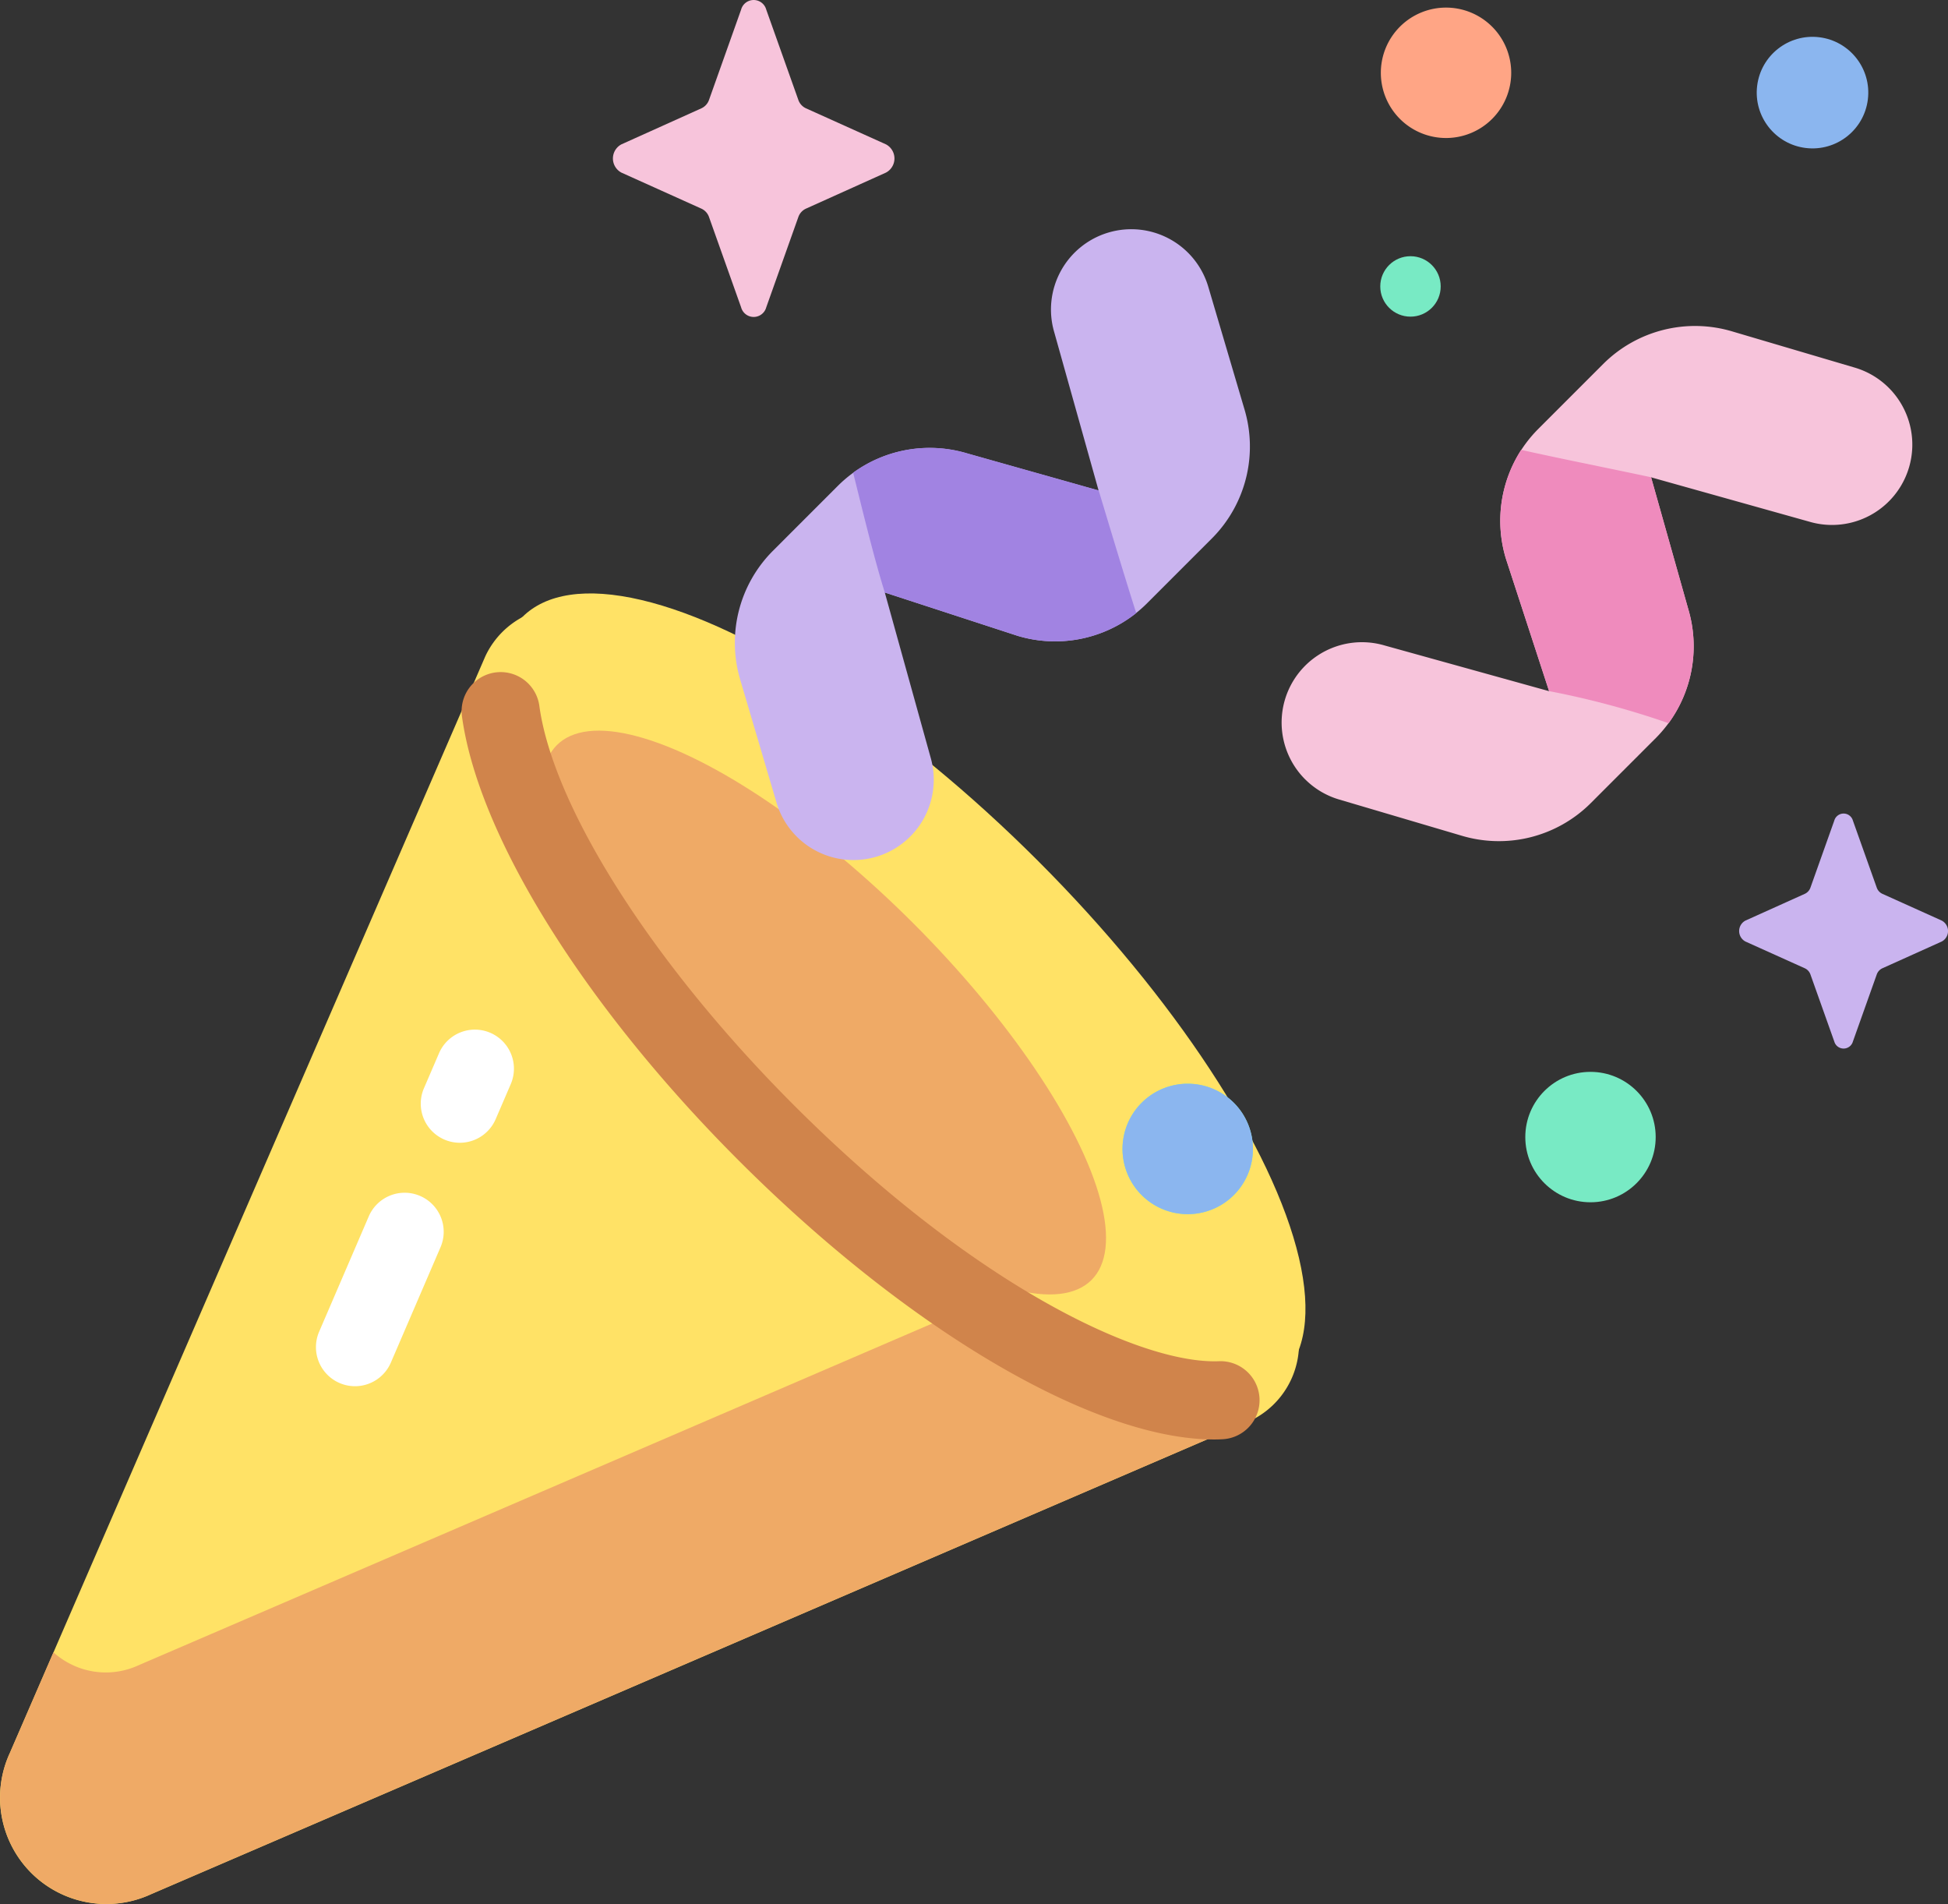
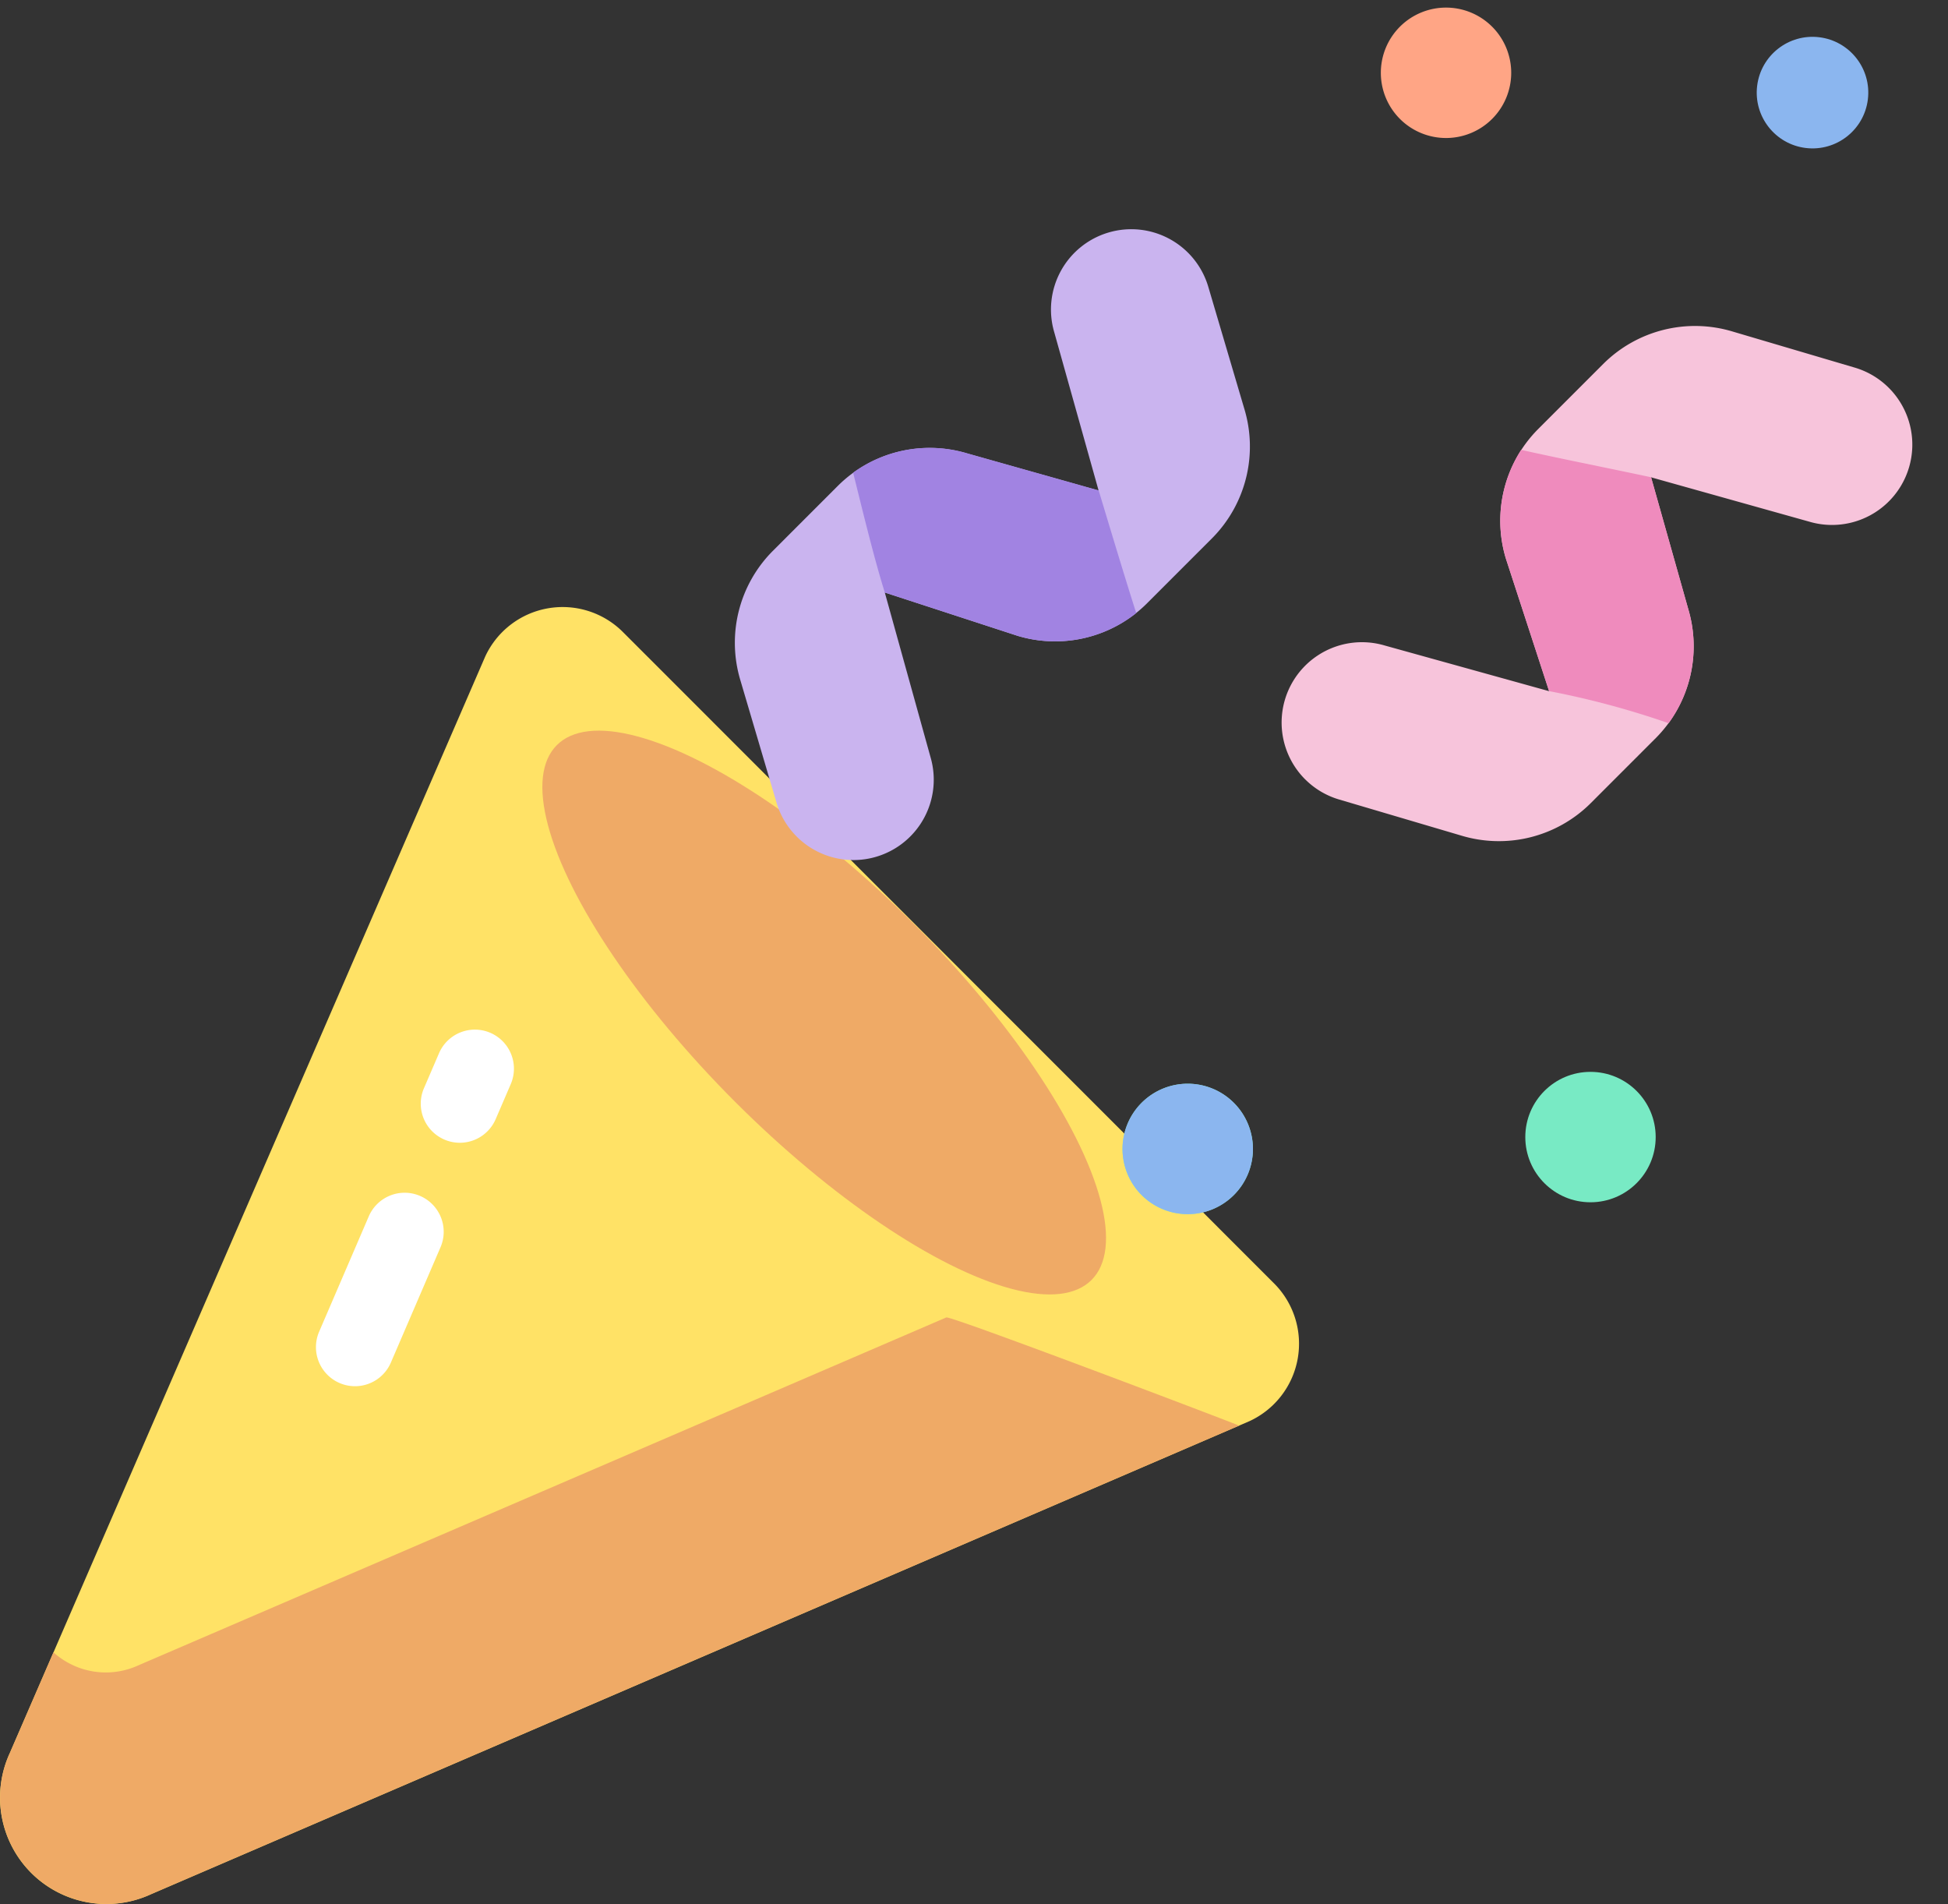
<svg xmlns="http://www.w3.org/2000/svg" width="120.812" height="118.06" viewBox="0 0 120.812 118.06">
  <rect x="0" y="0" width="120.812" height="118.06" fill="#333333" stroke="none" />
  <g id="Groupe_7700" data-name="Groupe 7700" transform="translate(0 0)">
    <path id="Tracé_14451" data-name="Tracé 14451" d="M1.932,239.586a6.6,6.6,0,0,0,7.438,1.32L77.5,211.572a5.289,5.289,0,0,0,1.515-8.538L38.632,162.647a5.289,5.289,0,0,0-8.538,1.515L.613,232.148a6.6,6.6,0,0,0,1.32,7.438Z" transform="translate(0 -123.458)" fill="#ffe266" />
    <path id="Tracé_14452" data-name="Tracé 14452" d="M58.688,342.977,8.6,364.54a4.846,4.846,0,0,1-5.286-.8L.611,369.979a6.6,6.6,0,0,0,8.758,8.758l67.48-29.053c-1.555-.623-17.908-6.825-18.161-6.707Z" transform="translate(0.001 -261.289)" fill="#efaa66" />
-     <ellipse id="Ellipse_112" data-name="Ellipse 112" cx="11.923" cy="33.308" rx="11.923" ry="33.308" transform="translate(23.964 46.691) rotate(-45)" fill="#ffe266" />
    <ellipse id="Ellipse_113" data-name="Ellipse 113" cx="7.821" cy="23.449" rx="7.821" ry="23.449" transform="translate(29.004 51.732) rotate(-45)" fill="#efaa66" />
    <g id="Groupe_7615" data-name="Groupe 7615" transform="translate(28.62 41.617)">
-       <path id="Tracé_14453" data-name="Tracé 14453" d="M164.856,225.162c-7.422,0-18.915-6.727-29.489-17.3-9.6-9.6-16.181-20.176-17.169-27.6a2.422,2.422,0,0,1,4.8-.64c.843,6.32,7.042,16.059,15.794,24.811,11.182,11.182,21.494,16.058,26.34,15.877a2.422,2.422,0,1,1,.192,4.84C165.17,225.159,165.013,225.162,164.856,225.162Z" transform="translate(-118.176 -177.524)" fill="#d0844b" />
-     </g>
+       </g>
    <path id="Tracé_14454" data-name="Tracé 14454" d="M192.025,102.015a4.954,4.954,0,0,1-1.251-2.108l-2.239-7.58a8.065,8.065,0,0,1,1.992-8l4.071-4.071a8.065,8.065,0,0,1,8-1.992l8.154,2.3-2.75-9.812a4.98,4.98,0,0,1,9.552-2.822l2.239,7.58a8.065,8.065,0,0,1-1.992,8l-4.071,4.071a8.066,8.066,0,0,1-8,1.992l-8.238-2.686,2.833,10.2a4.981,4.981,0,0,1-8.3,4.93Z" transform="translate(-142.618 -50.148)" fill="#cab4ef" />
    <path id="Tracé_14455" data-name="Tracé 14455" d="M233.7,123l-8.154-2.3a8.1,8.1,0,0,0-7.074,1.2c.561,2.242,1.274,5.224,1.965,7.431l8.238,2.686a8.088,8.088,0,0,0,7.355-1.411C235.308,128.35,234.386,125.272,233.7,123Z" transform="translate(-165.562 -92.591)" fill="#a183e2" />
    <path id="Tracé_14456" data-name="Tracé 14456" d="M329.656,117.251a4.956,4.956,0,0,0,2.108,1.251l7.58,2.239a8.066,8.066,0,0,0,8-1.992l4.071-4.071a8.065,8.065,0,0,0,1.992-8l-2.3-8.154,9.812,2.75a4.98,4.98,0,1,0,2.822-9.552l-7.58-2.239a8.066,8.066,0,0,0-8,1.992l-4.071,4.071a8.066,8.066,0,0,0-1.992,8l2.686,8.238-10.2-2.833a4.981,4.981,0,0,0-4.93,8.3Z" transform="translate(-248.711 -68.928)" fill="#f7c4db" />
    <path id="Tracé_14457" data-name="Tracé 14457" d="M395.853,130.718l-2.3-8.154c-2.372-.511-5.691-1.165-8.059-1.7a8.112,8.112,0,0,0-.954,6.722l2.686,8.238a52.814,52.814,0,0,1,7.413,1.99A8.1,8.1,0,0,0,395.853,130.718Z" transform="translate(-291.154 -92.971)" fill="#ef8bbd" />
    <path id="Tracé_14458" data-name="Tracé 14458" d="M360.506,14.524a4.043,4.043,0,1,1,0-5.718A4.044,4.044,0,0,1,360.506,14.524Z" transform="translate(-267.967 -7.151)" fill="#ffa585" />
    <circle id="Ellipse_114" data-name="Ellipse 114" cx="4.043" cy="4.043" r="4.043" transform="translate(94.597 66.461)" fill="#78eac4" />
    <path id="Tracé_14459" data-name="Tracé 14459" d="M294.363,290.045a4.044,4.044,0,1,1,0-5.718A4.044,4.044,0,0,1,294.363,290.045Z" transform="translate(-217.842 -215.946)" fill="#78eac4" />
    <path id="Tracé_14460" data-name="Tracé 14460" d="M294.363,290.045a4.044,4.044,0,1,1,0-5.718A4.044,4.044,0,0,1,294.363,290.045Z" transform="translate(-217.842 -215.946)" fill="#8bb6ef" />
    <g id="Groupe_7616" data-name="Groupe 7616" transform="translate(19.594 73.984)">
      <path id="Tracé_14461" data-name="Tracé 14461" d="M83.328,323.14a2.423,2.423,0,0,1-2.223-3.38l3.067-7.124a2.422,2.422,0,1,1,4.449,1.915l-3.067,7.124A2.423,2.423,0,0,1,83.328,323.14Z" transform="translate(-80.907 -311.172)" fill="#fff" />
    </g>
    <g id="Groupe_7617" data-name="Groupe 7617" transform="translate(26.094 63.841)">
      <path id="Tracé_14462" data-name="Tracé 14462" d="M110.165,276.308a2.423,2.423,0,0,1-2.223-3.38l.935-2.171a2.422,2.422,0,0,1,4.449,1.916l-.935,2.171A2.424,2.424,0,0,1,110.165,276.308Z" transform="translate(-107.744 -269.292)" fill="#fff" />
    </g>
-     <path id="Tracé_14463" data-name="Tracé 14463" d="M166.464,6.275l1.989,5.594a.9.9,0,0,0,.467.525l4.97,2.239a.991.991,0,0,1,0,1.751l-4.97,2.239a.9.9,0,0,0-.467.525l-1.989,5.594a.807.807,0,0,1-1.556,0l-1.989-5.594a.9.9,0,0,0-.467-.525l-4.97-2.239a.992.992,0,0,1,0-1.751l4.97-2.239a.9.9,0,0,0,.467-.525l1.989-5.594a.807.807,0,0,1,1.556,0Z" transform="translate(-118.944 -5.682)" fill="#f7c4db" />
-     <path id="Tracé_14464" data-name="Tracé 14464" d="M452.423,214.4l1.476,4.149a.665.665,0,0,0,.346.39l3.686,1.661a.735.735,0,0,1,0,1.3l-3.686,1.661a.665.665,0,0,0-.346.39l-1.476,4.149a.6.6,0,0,1-1.154,0l-1.476-4.149a.666.666,0,0,0-.346-.39l-3.687-1.661a.735.735,0,0,1,0-1.3l3.687-1.661a.665.665,0,0,0,.346-.39l1.476-4.149a.6.6,0,0,1,1.154,0Z" transform="translate(-337.509 -163.52)" fill="#cab4ef" />
-     <circle id="Ellipse_115" data-name="Ellipse 115" cx="1.874" cy="1.874" r="1.874" transform="translate(85.602 15.886)" fill="#78eac4" />
    <ellipse id="Ellipse_116" data-name="Ellipse 116" cx="3.459" cy="3.459" rx="3.459" ry="3.459" transform="translate(108.554 8.754) rotate(-82.996)" fill="#8bb6ef" />
  </g>
</svg>